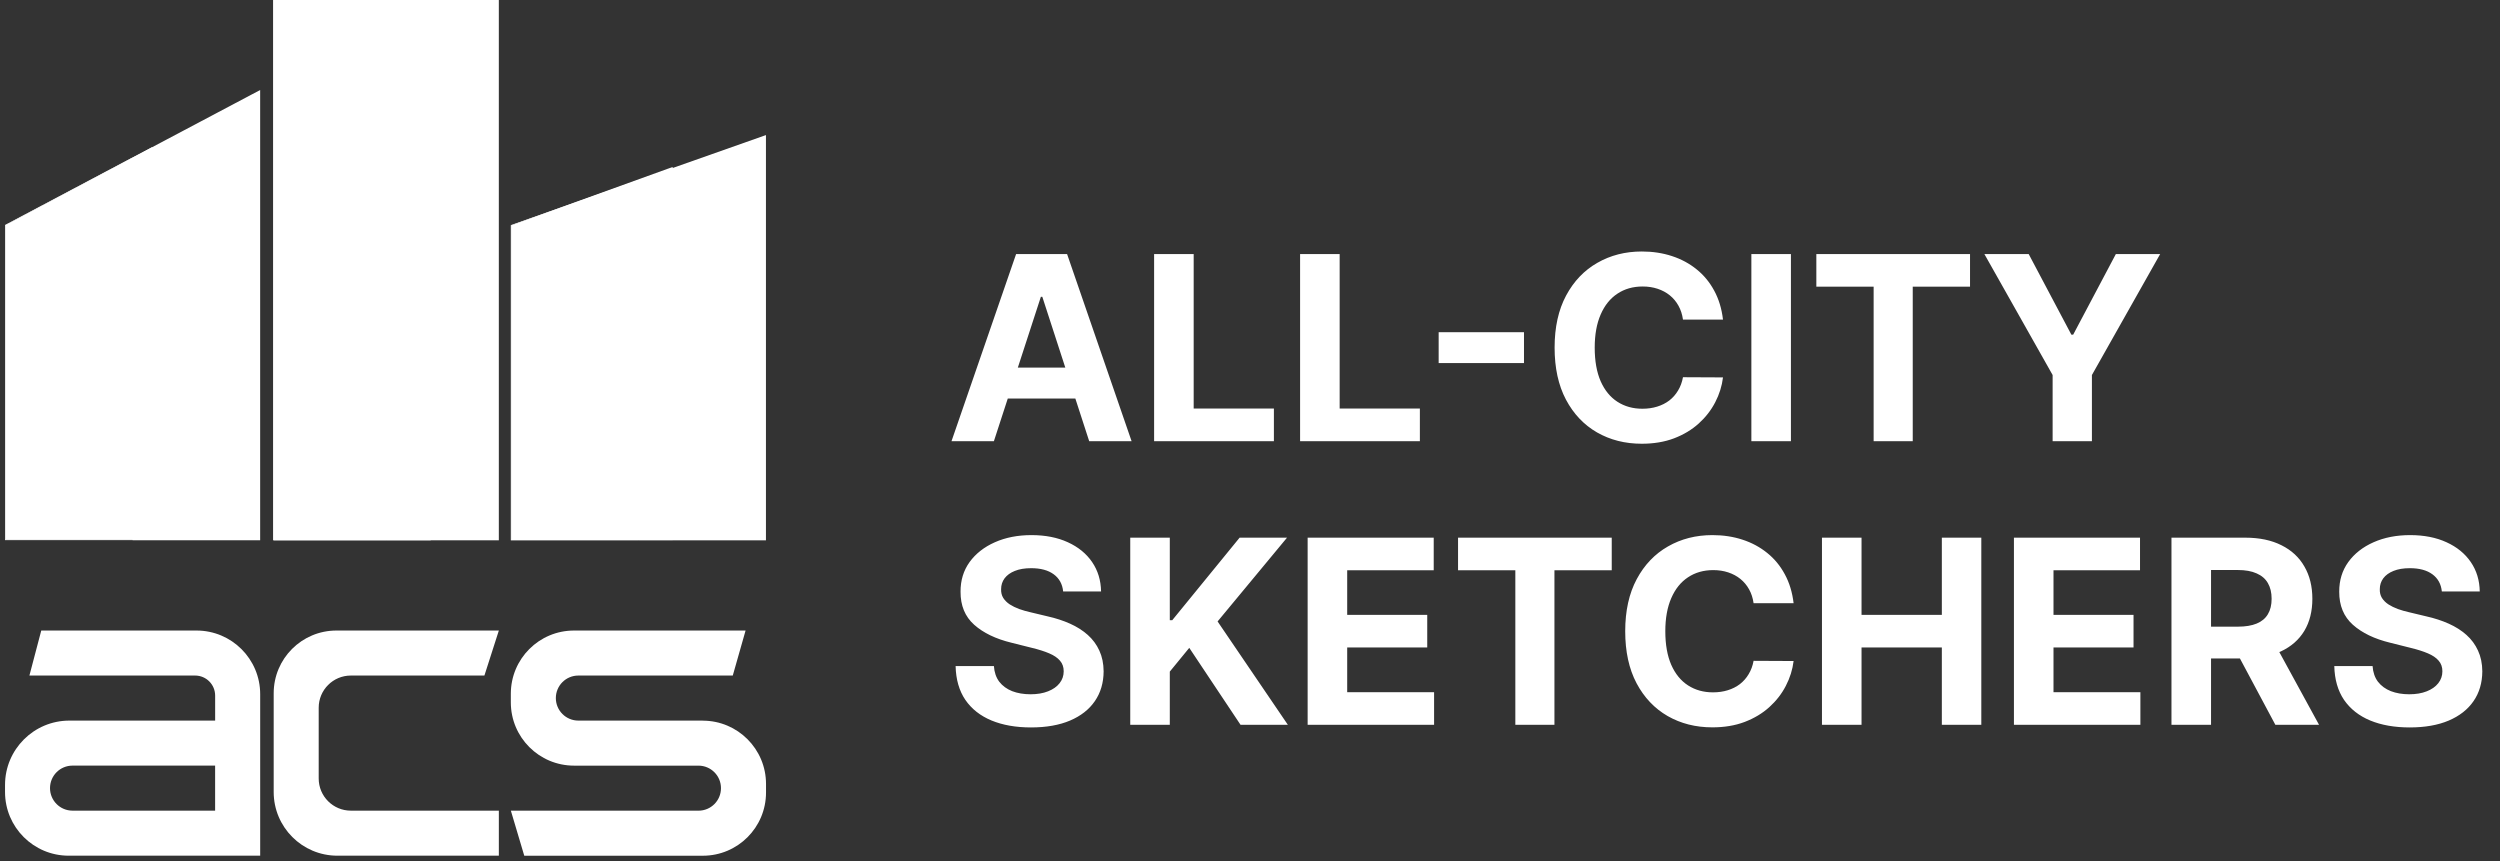
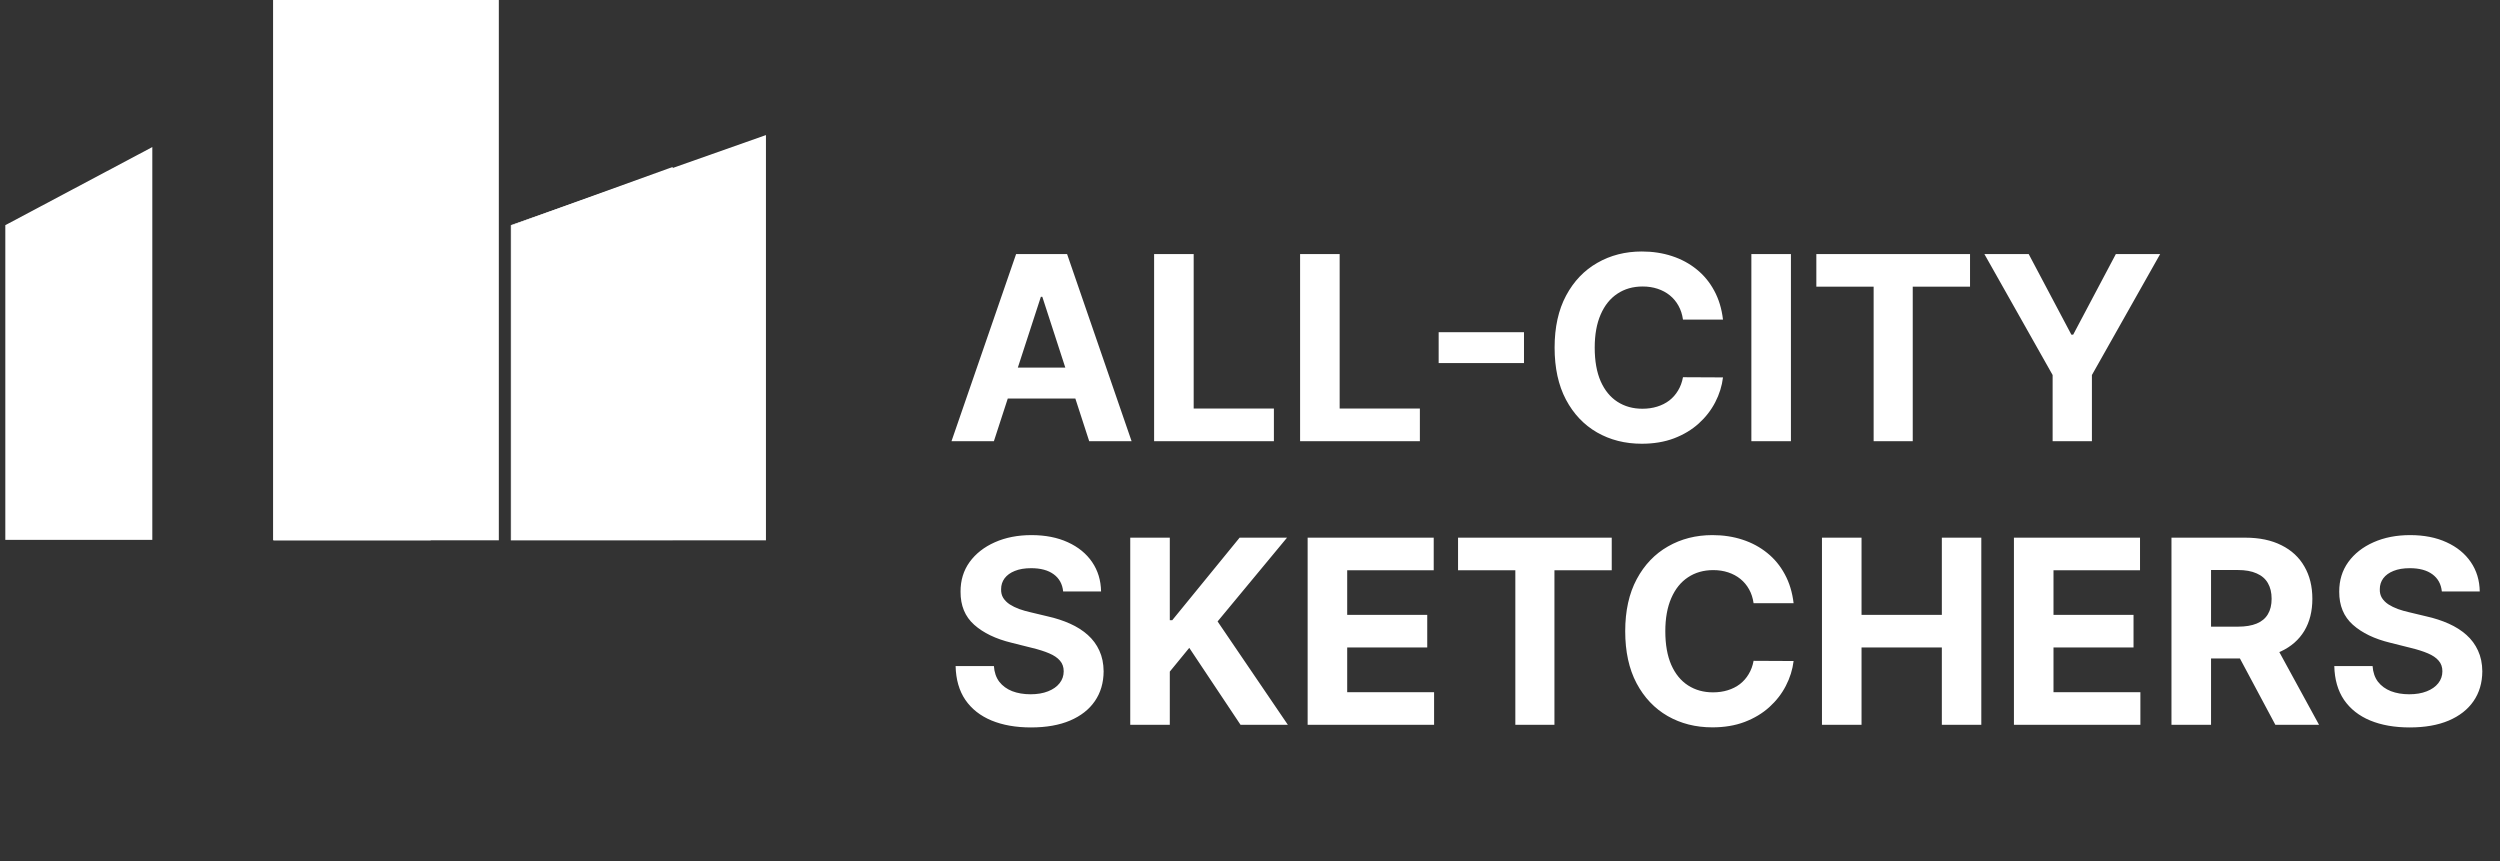
<svg xmlns="http://www.w3.org/2000/svg" width="238" height="82" viewBox="0 0 238 82" fill="none">
  <rect x="0" y="0" width="238" height="82" fill="#333333" stroke="none" />
  <path d="M94.619 42H90.583L96.733 24.186H101.586L107.727 42H103.691L99.229 28.257H99.09L94.619 42ZM94.367 34.998H103.9V37.938H94.367V34.998ZM109.871 42V24.186H113.638V38.895H121.275V42H109.871ZM123.769 42V24.186H127.535V38.895H135.172V42H123.769ZM145.084 31.623V34.563H136.96V31.623H145.084ZM164.029 30.423H160.219C160.149 29.93 160.007 29.492 159.793 29.109C159.578 28.721 159.303 28.39 158.967 28.117C158.63 27.845 158.242 27.636 157.801 27.491C157.366 27.346 156.893 27.274 156.383 27.274C155.461 27.274 154.658 27.503 153.974 27.961C153.289 28.413 152.759 29.074 152.382 29.944C152.005 30.808 151.817 31.858 151.817 33.093C151.817 34.363 152.005 35.43 152.382 36.294C152.765 37.158 153.298 37.81 153.982 38.251C154.667 38.692 155.458 38.912 156.357 38.912C156.862 38.912 157.328 38.845 157.757 38.712C158.192 38.579 158.578 38.384 158.914 38.129C159.251 37.868 159.529 37.552 159.749 37.181C159.976 36.81 160.132 36.387 160.219 35.911L164.029 35.929C163.93 36.746 163.684 37.535 163.29 38.294C162.901 39.048 162.376 39.724 161.715 40.321C161.06 40.913 160.277 41.382 159.367 41.73C158.462 42.072 157.439 42.244 156.296 42.244C154.707 42.244 153.287 41.884 152.034 41.165C150.787 40.446 149.801 39.405 149.077 38.042C148.358 36.679 147.998 35.03 147.998 33.093C147.998 31.15 148.363 29.498 149.094 28.135C149.825 26.772 150.816 25.734 152.069 25.021C153.321 24.302 154.73 23.942 156.296 23.942C157.328 23.942 158.285 24.087 159.167 24.377C160.054 24.667 160.84 25.09 161.524 25.647C162.208 26.198 162.765 26.874 163.194 27.674C163.629 28.474 163.907 29.39 164.029 30.423ZM170.496 24.186V42H166.73V24.186H170.496ZM172.916 27.291V24.186H187.547V27.291H182.093V42H178.37V27.291H172.916ZM188.913 24.186H193.131L197.193 31.858H197.367L201.429 24.186H205.648L199.15 35.702V42H195.41V35.702L188.913 24.186ZM101.212 56.309C101.143 55.608 100.844 55.062 100.316 54.674C99.788 54.285 99.072 54.091 98.168 54.091C97.553 54.091 97.034 54.178 96.611 54.352C96.187 54.52 95.863 54.755 95.636 55.057C95.416 55.358 95.306 55.7 95.306 56.083C95.294 56.402 95.361 56.68 95.506 56.918C95.657 57.156 95.863 57.362 96.124 57.536C96.385 57.704 96.686 57.852 97.028 57.979C97.37 58.101 97.736 58.205 98.124 58.292L99.725 58.675C100.502 58.849 101.215 59.081 101.864 59.371C102.514 59.661 103.076 60.018 103.552 60.441C104.027 60.864 104.396 61.363 104.657 61.937C104.923 62.511 105.06 63.169 105.065 63.911C105.06 65.002 104.781 65.947 104.23 66.747C103.685 67.542 102.897 68.159 101.864 68.6C100.838 69.035 99.6 69.252 98.15 69.252C96.712 69.252 95.46 69.032 94.393 68.591C93.331 68.15 92.502 67.498 91.905 66.634C91.313 65.764 91.003 64.689 90.974 63.407H94.619C94.659 64.004 94.83 64.503 95.132 64.903C95.439 65.297 95.848 65.596 96.358 65.799C96.874 65.996 97.457 66.095 98.107 66.095C98.745 66.095 99.299 66.002 99.768 65.816C100.244 65.631 100.612 65.373 100.873 65.042C101.134 64.712 101.264 64.332 101.264 63.903C101.264 63.503 101.145 63.166 100.908 62.894C100.676 62.621 100.334 62.389 99.881 62.198C99.435 62.007 98.887 61.833 98.237 61.676L96.298 61.189C94.796 60.824 93.61 60.252 92.74 59.475C91.87 58.698 91.438 57.652 91.444 56.335C91.438 55.257 91.725 54.314 92.305 53.508C92.891 52.702 93.694 52.073 94.715 51.621C95.735 51.169 96.895 50.942 98.194 50.942C99.516 50.942 100.67 51.169 101.656 51.621C102.647 52.073 103.419 52.702 103.969 53.508C104.52 54.314 104.804 55.248 104.822 56.309H101.212ZM107.599 69V51.186H111.365V59.041H111.6L118.011 51.186H122.525L115.914 59.162L122.603 69H118.098L113.218 61.676L111.365 63.938V69H107.599ZM124.487 69V51.186H136.49V54.291H128.253V58.536H135.873V61.641H128.253V65.895H136.525V69H124.487ZM138.806 54.291V51.186H153.437V54.291H147.983V69H144.26V54.291H138.806ZM170.751 57.423H166.941C166.871 56.93 166.729 56.492 166.514 56.109C166.3 55.721 166.024 55.39 165.688 55.117C165.352 54.845 164.963 54.636 164.523 54.491C164.088 54.346 163.615 54.274 163.105 54.274C162.183 54.274 161.38 54.503 160.695 54.961C160.011 55.413 159.48 56.074 159.104 56.944C158.727 57.808 158.538 58.858 158.538 60.093C158.538 61.363 158.727 62.43 159.104 63.294C159.486 64.158 160.02 64.81 160.704 65.251C161.388 65.692 162.18 65.912 163.079 65.912C163.583 65.912 164.05 65.845 164.479 65.712C164.914 65.579 165.3 65.384 165.636 65.129C165.972 64.868 166.251 64.552 166.471 64.181C166.697 63.81 166.854 63.387 166.941 62.911L170.751 62.929C170.652 63.746 170.405 64.535 170.011 65.294C169.623 66.048 169.098 66.724 168.437 67.321C167.781 67.913 166.999 68.382 166.088 68.73C165.184 69.073 164.16 69.244 163.018 69.244C161.429 69.244 160.008 68.884 158.756 68.165C157.509 67.446 156.523 66.405 155.798 65.042C155.079 63.679 154.72 62.03 154.72 60.093C154.72 58.15 155.085 56.498 155.816 55.135C156.546 53.772 157.538 52.734 158.79 52.021C160.043 51.302 161.452 50.942 163.018 50.942C164.05 50.942 165.007 51.087 165.888 51.377C166.775 51.667 167.561 52.09 168.245 52.647C168.93 53.198 169.486 53.874 169.915 54.674C170.35 55.474 170.629 56.39 170.751 57.423ZM173.451 69V51.186H177.218V58.536H184.863V51.186H188.621V69H184.863V61.641H177.218V69H173.451ZM191.726 69V51.186H203.73V54.291H195.493V58.536H203.112V61.641H195.493V65.895H203.765V69H191.726ZM206.724 69V51.186H213.753C215.098 51.186 216.246 51.427 217.197 51.908C218.154 52.383 218.882 53.059 219.38 53.935C219.885 54.804 220.137 55.828 220.137 57.005C220.137 58.188 219.882 59.206 219.372 60.058C218.861 60.905 218.122 61.554 217.154 62.007C216.191 62.459 215.026 62.685 213.657 62.685H208.951V59.658H213.048C213.767 59.658 214.364 59.559 214.84 59.362C215.315 59.165 215.669 58.869 215.901 58.475C216.139 58.081 216.258 57.591 216.258 57.005C216.258 56.414 216.139 55.915 215.901 55.509C215.669 55.103 215.313 54.796 214.831 54.587C214.356 54.372 213.756 54.265 213.031 54.265H210.491V69H206.724ZM216.345 60.893L220.772 69H216.614L212.283 60.893H216.345ZM232.463 56.309C232.393 55.608 232.094 55.062 231.567 54.674C231.039 54.285 230.323 54.091 229.418 54.091C228.804 54.091 228.285 54.178 227.861 54.352C227.438 54.52 227.113 54.755 226.887 55.057C226.667 55.358 226.557 55.7 226.557 56.083C226.545 56.402 226.612 56.68 226.757 56.918C226.907 57.156 227.113 57.362 227.374 57.536C227.635 57.704 227.937 57.852 228.279 57.979C228.621 58.101 228.986 58.205 229.375 58.292L230.975 58.675C231.752 58.849 232.466 59.081 233.115 59.371C233.764 59.661 234.327 60.018 234.802 60.441C235.278 60.864 235.646 61.363 235.907 61.937C236.174 62.511 236.31 63.169 236.316 63.911C236.31 65.002 236.032 65.947 235.481 66.747C234.936 67.542 234.147 68.159 233.115 68.6C232.089 69.035 230.851 69.252 229.401 69.252C227.963 69.252 226.71 69.032 225.643 68.591C224.582 68.15 223.753 67.498 223.155 66.634C222.564 65.764 222.254 64.689 222.225 63.407H225.869C225.91 64.004 226.081 64.503 226.383 64.903C226.69 65.297 227.099 65.596 227.609 65.799C228.125 65.996 228.708 66.095 229.357 66.095C229.995 66.095 230.549 66.002 231.019 65.816C231.494 65.631 231.862 65.373 232.123 65.042C232.384 64.712 232.515 64.332 232.515 63.903C232.515 63.503 232.396 63.166 232.158 62.894C231.926 62.621 231.584 62.389 231.132 62.198C230.685 62.007 230.137 61.833 229.488 61.676L227.548 61.189C226.046 60.824 224.86 60.252 223.991 59.475C223.121 58.698 222.689 57.652 222.694 56.335C222.689 55.257 222.976 54.314 223.556 53.508C224.141 52.702 224.944 52.073 225.965 51.621C226.986 51.169 228.145 50.942 229.444 50.942C230.766 50.942 231.92 51.169 232.906 51.621C233.898 52.073 234.669 52.702 235.22 53.508C235.771 54.314 236.055 55.248 236.072 56.309H232.463Z" fill="white" />
-   <path d="M18.706 60.027H3.928L2.8 64.312H9.052H18.575C19.629 64.312 20.482 65.166 20.482 66.223V68.601H6.606C3.222 68.601 0.479 71.344 0.479 74.728V75.401C0.479 78.749 3.192 81.462 6.54 81.462H24.77V66.088C24.77 62.74 22.057 60.027 18.709 60.027H18.706ZM20.479 77.174H6.905C5.722 77.174 4.761 76.216 4.761 75.03C4.761 73.844 5.719 72.886 6.905 72.886H20.479V77.171V77.174Z" fill="white" />
-   <path d="M47.487 77.174H33.401C31.712 77.174 30.34 75.806 30.34 74.114V67.373C30.34 65.684 31.709 64.312 33.401 64.312H46.116L47.49 60.027H32.029C28.729 60.027 26.055 62.702 26.055 66.001V75.398C26.055 78.746 28.768 81.462 32.119 81.462H47.49V77.177L47.487 77.174Z" fill="white" />
-   <path d="M66.894 68.601H55.06C53.877 68.601 52.916 67.642 52.916 66.457C52.916 65.271 53.874 64.312 55.06 64.312H69.76L70.979 60.027H54.647C51.323 60.027 48.631 62.719 48.631 66.043V66.87C48.631 70.194 51.326 72.889 54.65 72.889H66.493C67.676 72.889 68.637 73.847 68.637 75.033C68.637 76.219 67.679 77.177 66.493 77.177H48.634L49.91 81.465H66.909C70.234 81.465 72.925 78.773 72.925 75.449V74.632C72.925 71.305 70.228 68.607 66.9 68.607L66.894 68.601Z" fill="white" />
  <path d="M0.506 51.396V21.435L14.5 14V51.396H0.506Z" fill="white" />
-   <path d="M12.562 15.087V51.363H0.536V21.453L12.562 15.087ZM12.622 14.988L0.477 21.418V51.423H12.622V14.988Z" fill="white" />
  <path d="M72.859 12.94V51.375H60.833L72.918 51.438L72.859 12.943M72.918 12.859L60.773 17.145V51.438H72.918V12.859Z" fill="white" />
  <path d="M41 0H26V51.434H41V0Z" fill="white" />
  <path d="M36.714 0.06V51.377H26.116V0.06H36.714ZM36.774 0H26.056V51.437H36.774V0Z" fill="white" />
  <path d="M47.488 0H36.77V51.437H47.488V0Z" fill="white" />
-   <path d="M24.767 8.569L12.621 14.999V51.433H24.767V8.566V8.569Z" fill="white" />
  <path d="M48.658 51.416V21.458L64.041 15.895V51.416H48.658Z" fill="white" />
  <path d="M60.715 17.231V51.378H48.689V21.475L60.715 17.231ZM60.775 17.148L48.629 21.433V51.438H60.775V17.145V17.148Z" fill="white" />
</svg>